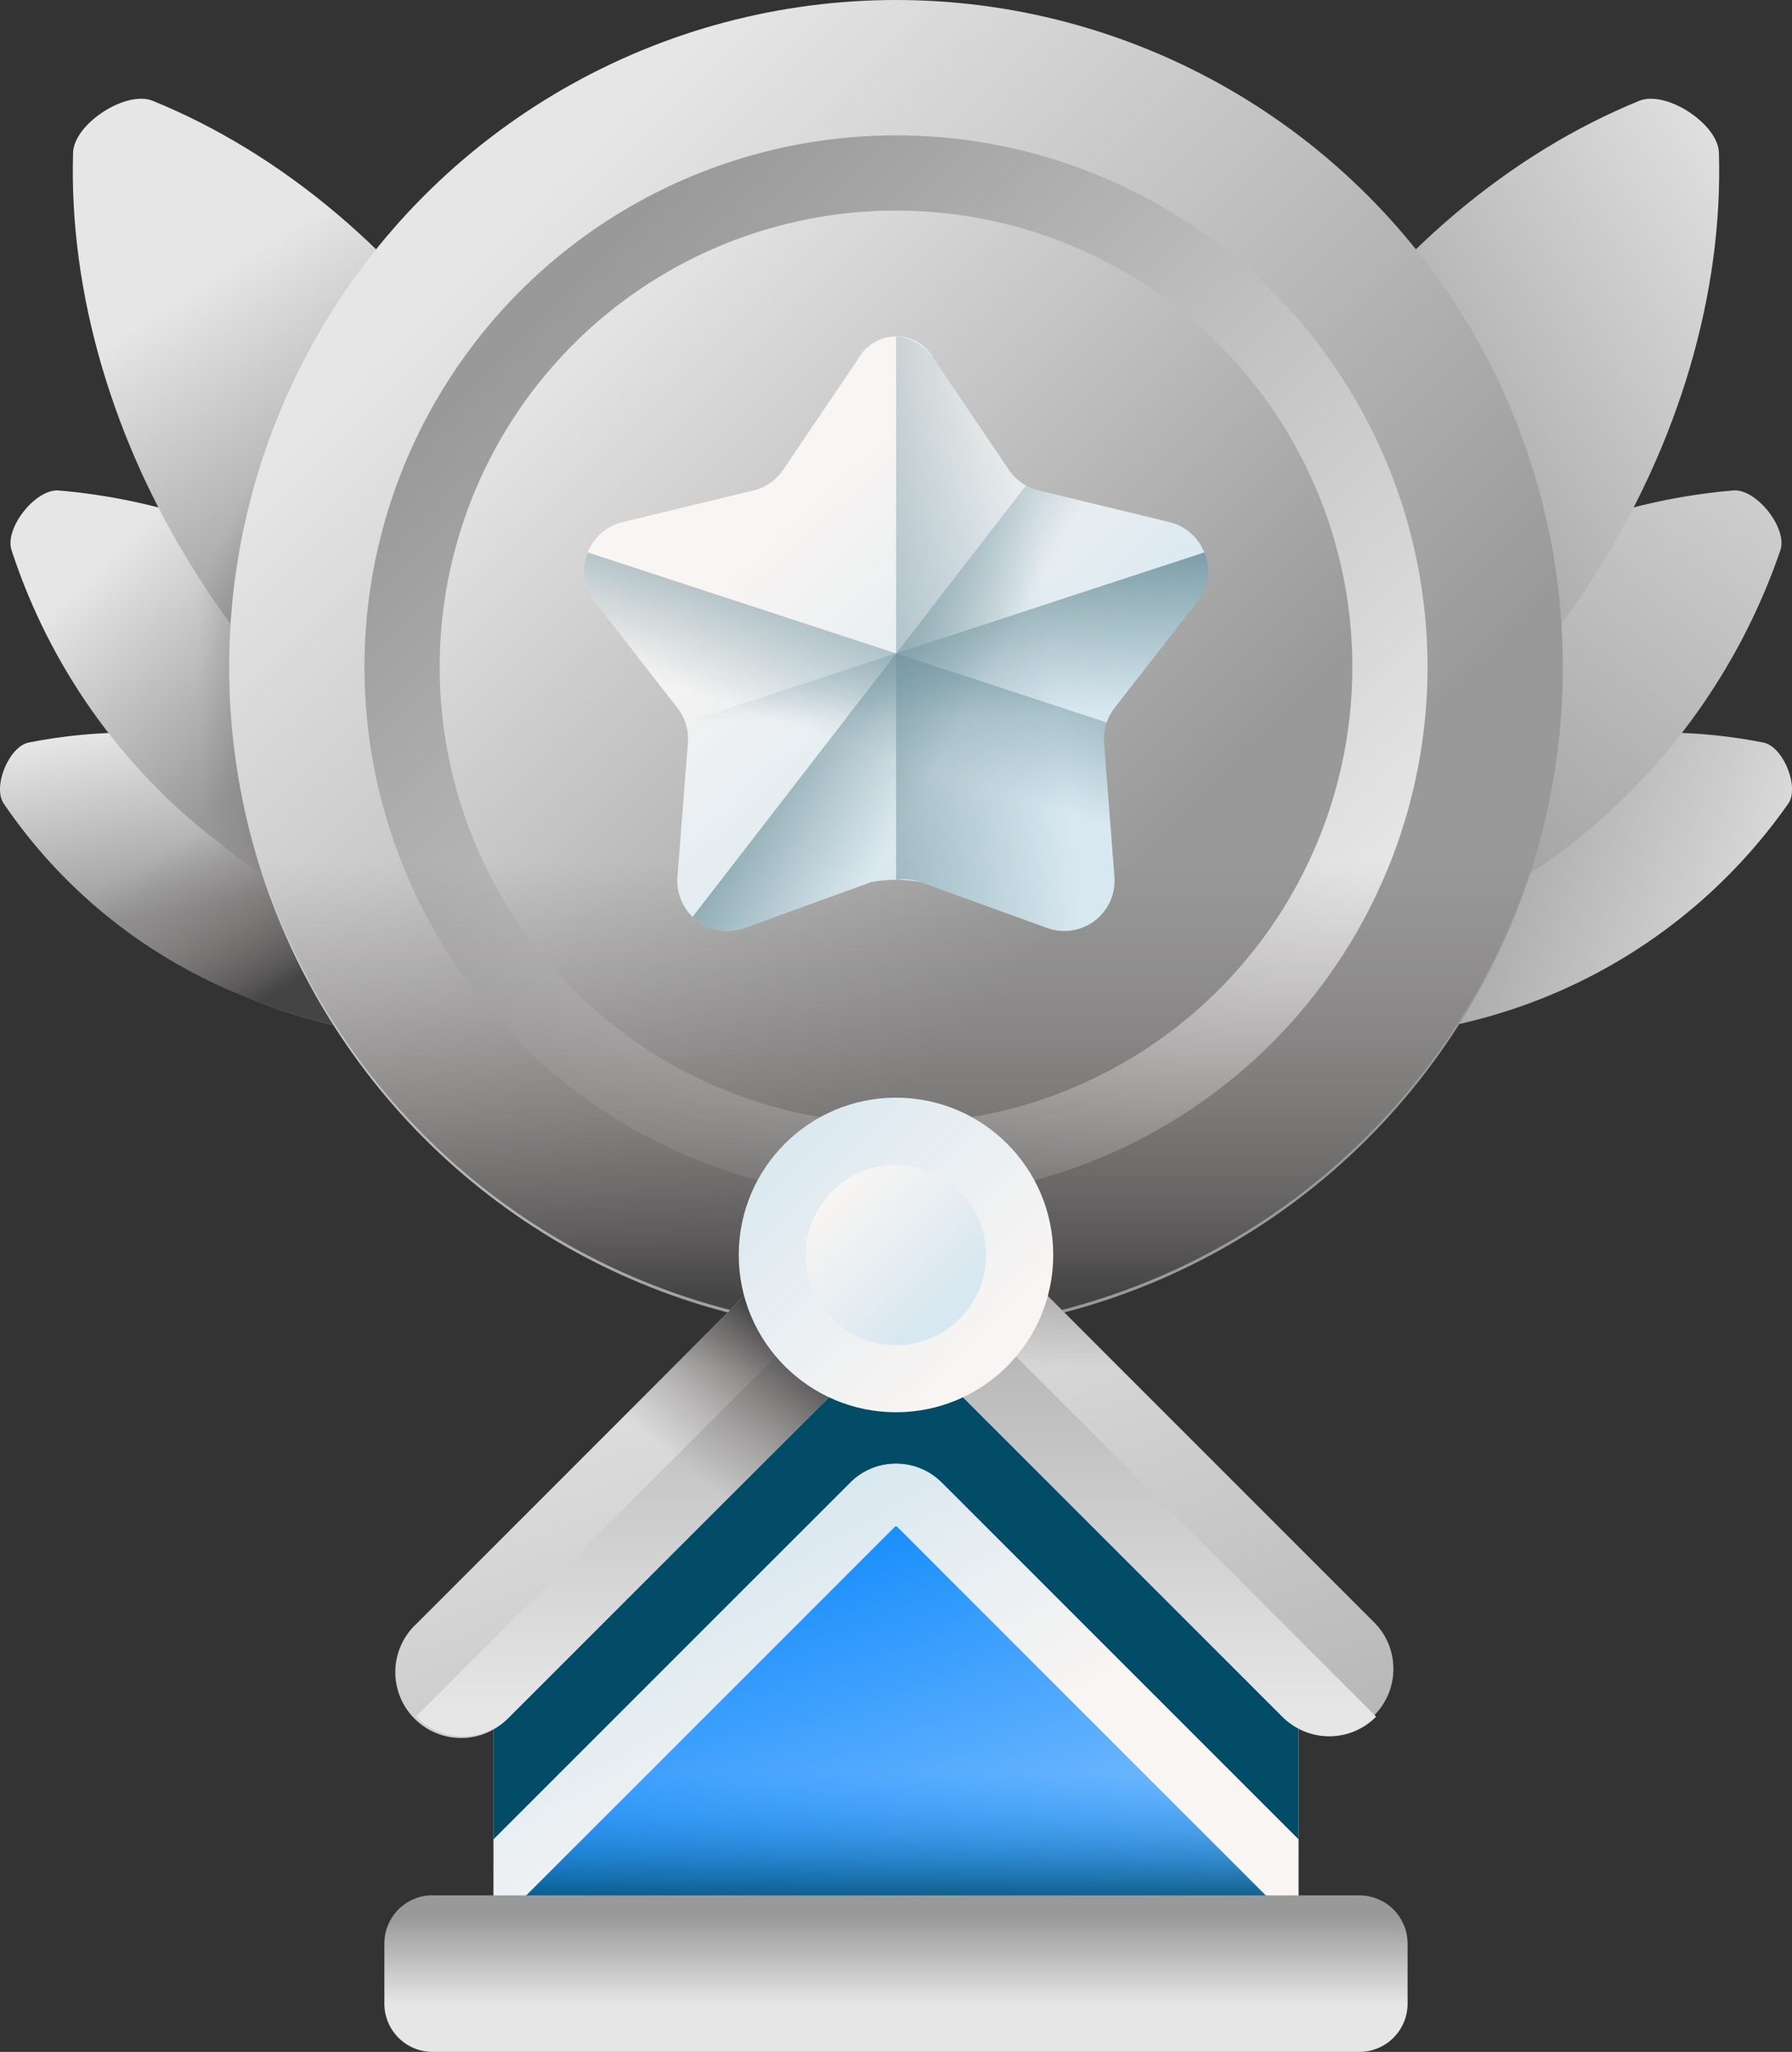
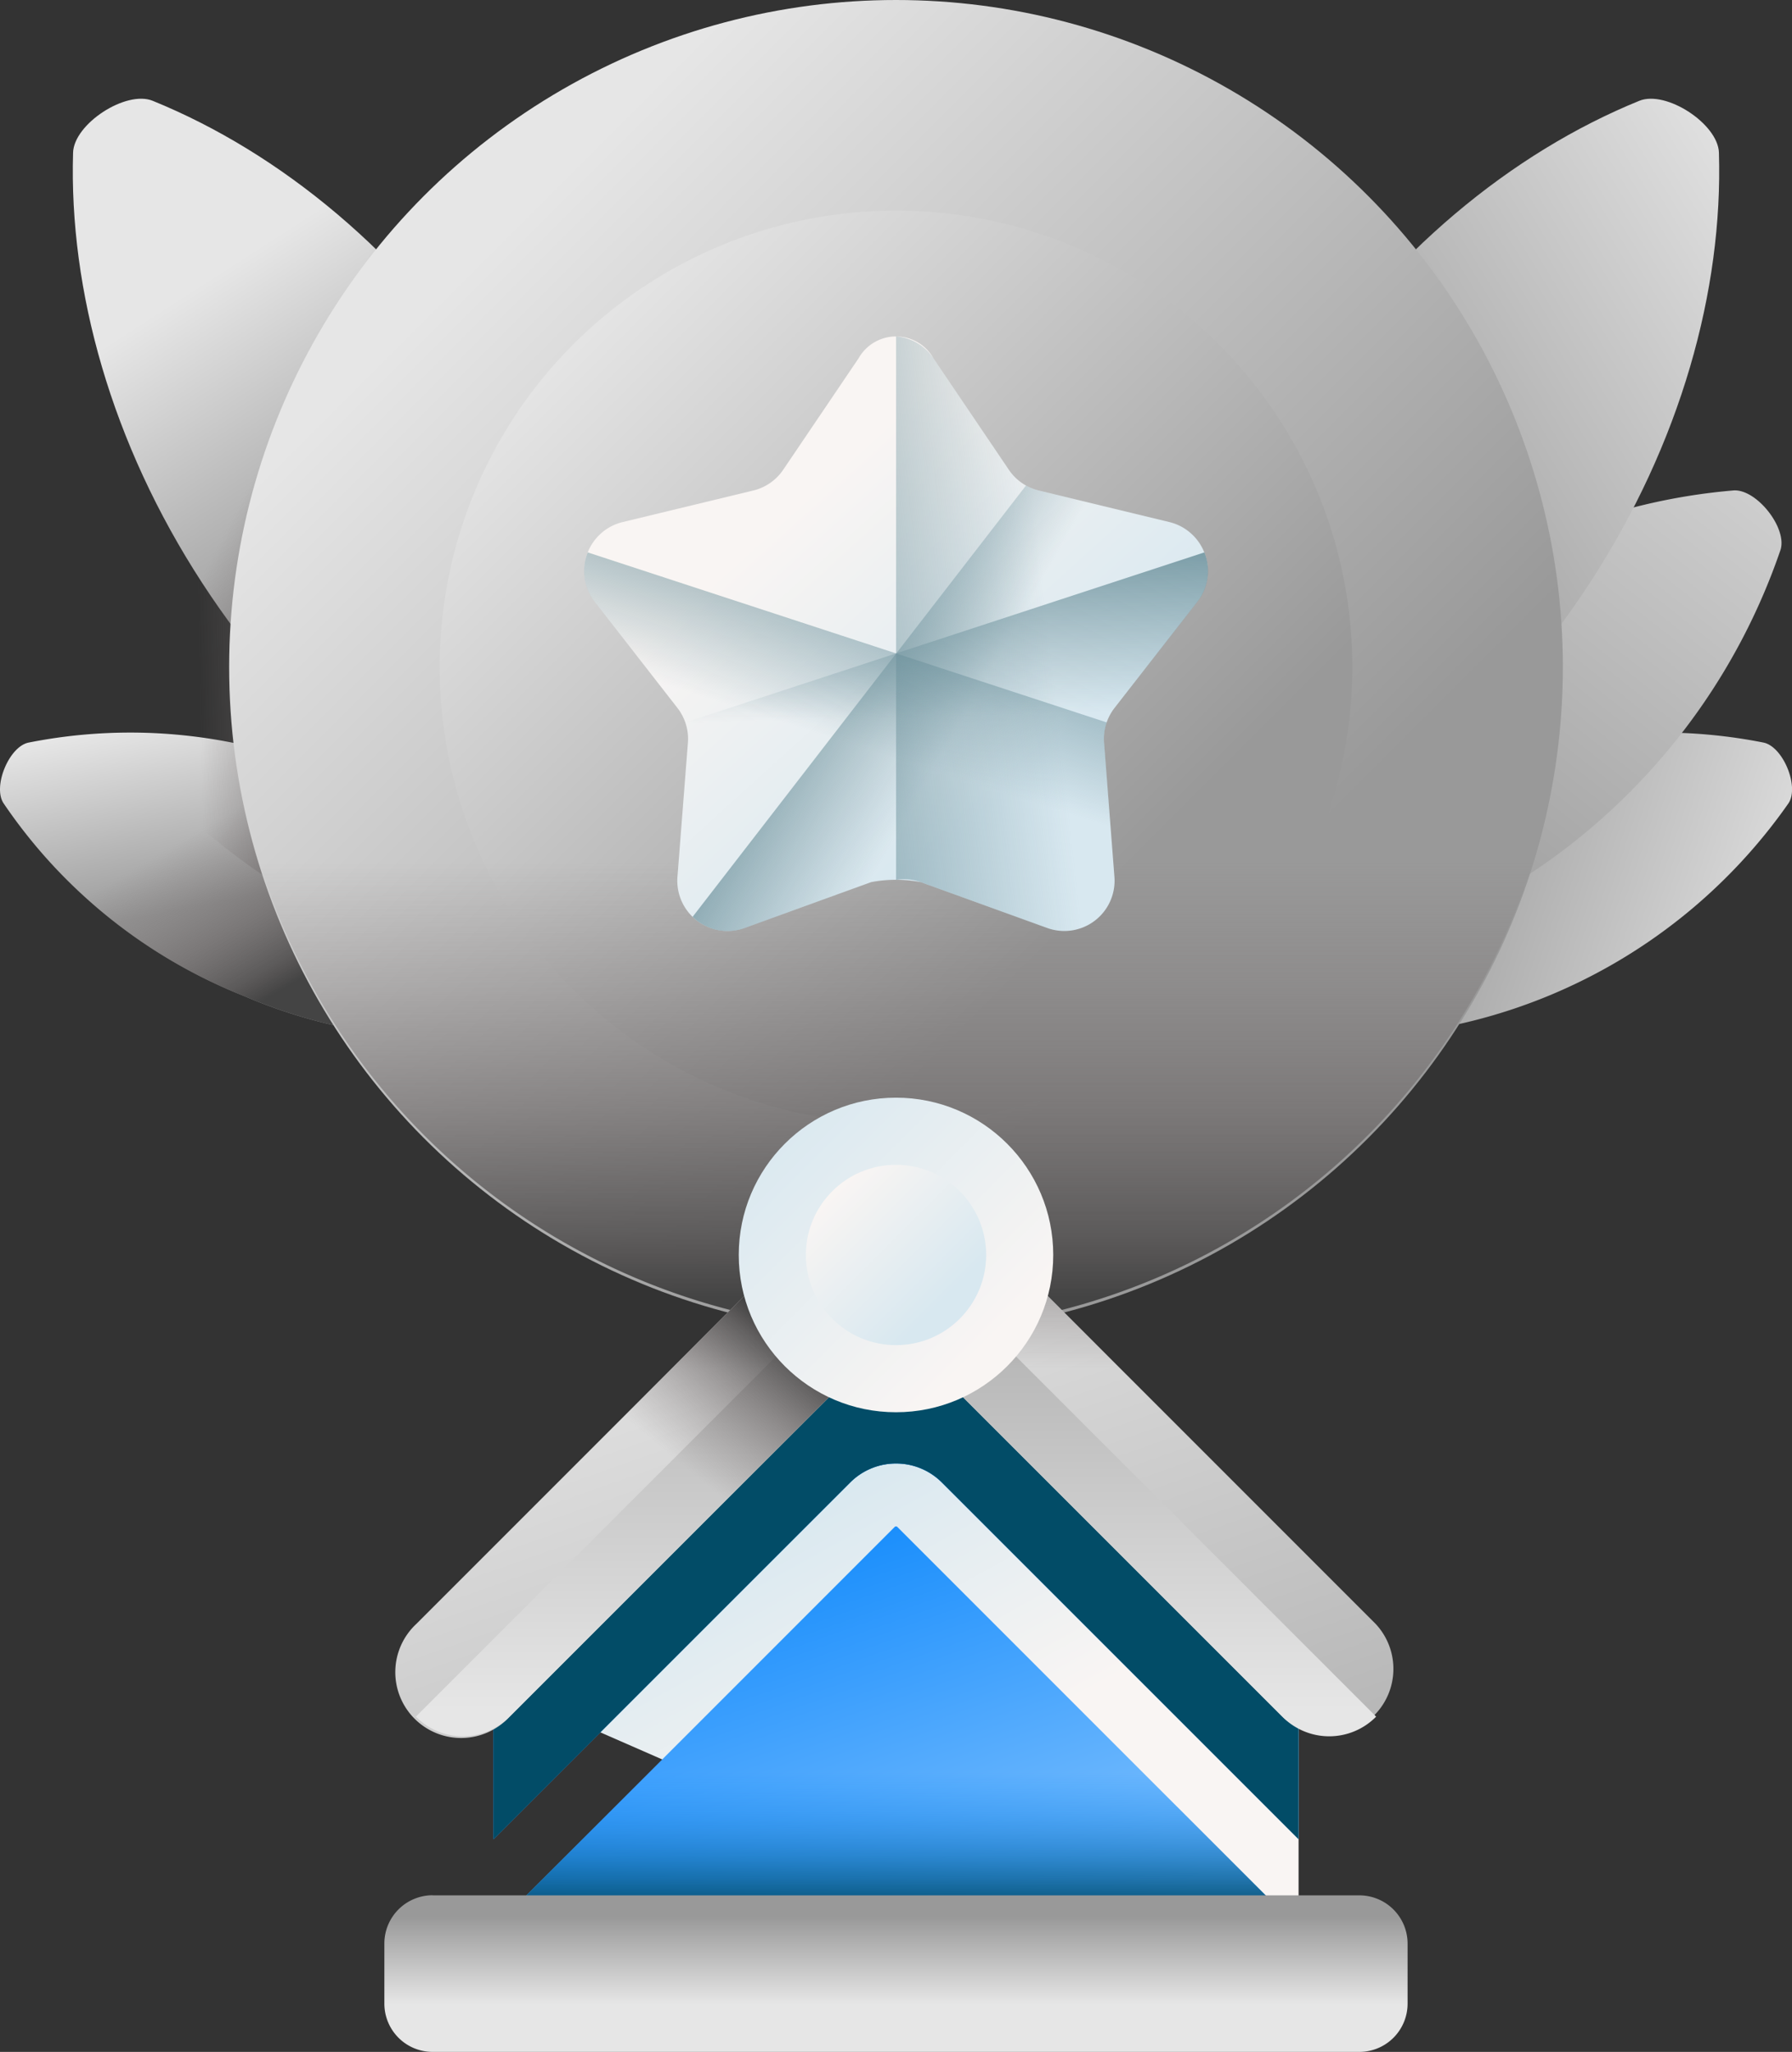
<svg xmlns="http://www.w3.org/2000/svg" xmlns:xlink="http://www.w3.org/1999/xlink" width="122.519" height="140.253" viewBox="0 0 122.519 140.253">
  <rect x="0" y="0" width="122.519" height="140.253" fill="#333333" stroke="none" />
  <defs>
    <linearGradient id="linear-gradient" x1="0.42" y1="-0.1" x2="0.634" y2="0.459" gradientUnits="objectBoundingBox">
      <stop offset="0" stop-color="#e6e6e6" />
      <stop offset="1" stop-color="#999" />
    </linearGradient>
    <linearGradient id="linear-gradient-2" x1="0.401" y1="0.259" x2="0.738" y2="0.554" gradientUnits="objectBoundingBox">
      <stop offset="0" stop-color="#766e6e" stop-opacity="0" />
      <stop offset="0.281" stop-color="#716b6b" stop-opacity="0.282" />
      <stop offset="0.571" stop-color="#656060" stop-opacity="0.573" />
      <stop offset="0.864" stop-color="#514f4f" stop-opacity="0.863" />
      <stop offset="1" stop-color="#444" />
    </linearGradient>
    <linearGradient id="linear-gradient-3" x1="0.18" y1="0.134" x2="0.531" y2="0.449" xlink:href="#linear-gradient" />
    <linearGradient id="linear-gradient-4" x1="0.327" y1="0.486" x2="0.593" y2="0.481" xlink:href="#linear-gradient-2" />
    <linearGradient id="linear-gradient-5" x1="0.327" y1="0.203" x2="0.515" y2="0.619" xlink:href="#linear-gradient" />
    <linearGradient id="linear-gradient-6" x1="0.346" y1="0.355" x2="0.595" y2="0.523" xlink:href="#linear-gradient-2" />
    <linearGradient id="linear-gradient-7" x1="1.154" y1="0" x2="0.409" y2="-0.127" xlink:href="#linear-gradient" />
    <linearGradient id="linear-gradient-8" x1="1.171" y1="-0.458" x2="0.089" y2="0.671" xlink:href="#linear-gradient" />
    <linearGradient id="linear-gradient-9" x1="1" y1="-0.051" x2="0.275" y2="0.588" xlink:href="#linear-gradient" />
    <linearGradient id="linear-gradient-10" x1="0.192" y1="0.192" x2="0.719" y2="0.719" xlink:href="#linear-gradient" />
    <linearGradient id="linear-gradient-11" x1="0.825" y1="0.825" x2="0.166" y2="0.166" xlink:href="#linear-gradient" />
    <linearGradient id="linear-gradient-12" x1="0.137" y1="0.137" x2="0.735" y2="0.735" xlink:href="#linear-gradient" />
    <linearGradient id="linear-gradient-13" x1="0.5" y1="0.301" x2="0.5" y2="0.95" xlink:href="#linear-gradient-2" />
    <linearGradient id="linear-gradient-14" x1="0.277" y1="0.343" x2="0.679" y2="0.764" gradientUnits="objectBoundingBox">
      <stop offset="0" stop-color="#f9f5f3" />
      <stop offset="1" stop-color="#d8e8f0" />
    </linearGradient>
    <linearGradient id="linear-gradient-15" x1="0.481" y1="0.458" x2="-0.629" y2="0.698" gradientUnits="objectBoundingBox">
      <stop offset="0" stop-color="#678d98" stop-opacity="0" />
      <stop offset="0.996" stop-color="#678d98" stop-opacity="0.996" />
      <stop offset="1" stop-color="#678d98" />
    </linearGradient>
    <linearGradient id="linear-gradient-16" x1="0.511" y1="0.552" x2="0.143" y2="0.37" xlink:href="#linear-gradient-15" />
    <linearGradient id="linear-gradient-17" x1="-16.444" y1="0.552" x2="-16.812" y2="0.37" xlink:href="#linear-gradient-15" />
    <linearGradient id="linear-gradient-18" x1="0.483" y1="0.498" x2="0.713" y2="-0.019" xlink:href="#linear-gradient-15" />
    <linearGradient id="linear-gradient-19" x1="0.499" y1="0.433" x2="0.48" y2="-0.073" xlink:href="#linear-gradient-15" />
    <linearGradient id="linear-gradient-20" x1="0.537" y1="0.296" x2="0.743" y2="0.646" xlink:href="#linear-gradient-14" />
    <linearGradient id="linear-gradient-21" x1="0.332" y1="-0.196" x2="0.971" y2="0.957" gradientUnits="objectBoundingBox">
      <stop offset="0" stop-color="#b3dafe" />
      <stop offset="1" stop-color="#0182fc" />
    </linearGradient>
    <linearGradient id="linear-gradient-22" x1="0.5" y1="0.518" x2="0.5" y2="0.247" gradientUnits="objectBoundingBox">
      <stop offset="0" stop-color="#0182fc" stop-opacity="0" />
      <stop offset="0.126" stop-color="#017ff3" stop-opacity="0.125" />
      <stop offset="0.331" stop-color="#0176db" stop-opacity="0.329" />
      <stop offset="0.588" stop-color="#0268b4" stop-opacity="0.588" />
      <stop offset="0.886" stop-color="#02547e" stop-opacity="0.886" />
      <stop offset="1" stop-color="#024c67" />
    </linearGradient>
    <linearGradient id="linear-gradient-23" x1="0.196" y1="-0.366" x2="0.835" y2="0.694" xlink:href="#linear-gradient-21" />
    <linearGradient id="linear-gradient-24" x1="0.698" y1="0.425" x2="0.787" y2="0.553" xlink:href="#linear-gradient-22" />
    <linearGradient id="linear-gradient-25" x1="-15.927" y1="0.425" x2="-15.838" y2="0.553" xlink:href="#linear-gradient-22" />
    <linearGradient id="linear-gradient-26" x1="0.864" y1="0.725" x2="0.003" y2="-0.727" xlink:href="#linear-gradient" />
    <linearGradient id="linear-gradient-27" x1="0.5" y1="0.057" x2="0.5" y2="1.306" xlink:href="#linear-gradient" />
    <linearGradient id="linear-gradient-28" x1="0.5" y1="0.338" x2="0.5" y2="0.909" xlink:href="#linear-gradient-2" />
    <linearGradient id="linear-gradient-29" x1="0.509" y1="0.224" x2="0.26" y2="0.502" xlink:href="#linear-gradient-2" />
    <linearGradient id="linear-gradient-30" x1="0.213" y1="0.213" x2="0.92" y2="0.92" xlink:href="#linear-gradient-14" />
    <linearGradient id="linear-gradient-31" x1="0.855" y1="0.855" x2="0.244" y2="0.244" xlink:href="#linear-gradient-14" />
    <linearGradient id="linear-gradient-32" x1="0.5" y1="0.304" x2="0.5" y2="0.862" xlink:href="#linear-gradient" />
  </defs>
  <g id="silver-medal" transform="translate(-41.328 -191.948)">
    <g id="Group_30978" data-name="Group 30978" transform="translate(41.328 198.7)">
      <g id="Group_30976" data-name="Group 30976">
        <path id="Path_65271" data-name="Path 65271" d="M64.263,369.408a35.669,35.669,0,0,1,16.483,13.2c.735,1.138-.374,3.839-1.7,4.133a35.671,35.671,0,0,1-21-2.187,35.671,35.671,0,0,1-16.483-13.2c-.735-1.138.374-3.839,1.7-4.132A35.673,35.673,0,0,1,64.263,369.408Z" transform="translate(-41.328 -323.212)" fill="url(#linear-gradient)" />
        <path id="Path_65272" data-name="Path 65272" d="M64.263,369.408a35.669,35.669,0,0,1,16.483,13.2c.735,1.138-.374,3.839-1.7,4.133a35.671,35.671,0,0,1-21-2.187,35.671,35.671,0,0,1-16.483-13.2c-.735-1.138.374-3.839,1.7-4.132A35.673,35.673,0,0,1,64.263,369.408Z" transform="translate(-41.328 -323.212)" fill="url(#linear-gradient-2)" />
-         <path id="Path_65273" data-name="Path 65273" d="M69.731,318.03a41.239,41.239,0,0,1,14.082,19.942c.452,1.5-1.644,4.145-3.208,4.047a41.237,41.237,0,0,1-22.631-9.155,41.239,41.239,0,0,1-14.082-19.942c-.452-1.5,1.644-4.145,3.208-4.047A41.238,41.238,0,0,1,69.731,318.03Z" transform="translate(-43.112 -282.102)" fill="url(#linear-gradient-3)" />
        <path id="Path_65274" data-name="Path 65274" d="M69.731,318.03a41.239,41.239,0,0,1,14.082,19.942c.452,1.5-1.644,4.145-3.208,4.047a41.237,41.237,0,0,1-22.631-9.155,41.239,41.239,0,0,1-14.082-19.942c-.452-1.5,1.644-4.145,3.208-4.047A41.238,41.238,0,0,1,69.731,318.03Z" transform="translate(-43.112 -282.102)" fill="url(#linear-gradient-4)" />
        <path id="Path_65275" data-name="Path 65275" d="M87.489,235.6c6.214,9.538,9.114,20.009,8.83,29.414-.059,1.97-3.618,4.288-5.443,3.546-8.717-3.541-17.124-10.424-23.338-19.963s-9.114-20.009-8.83-29.414c.059-1.97,3.618-4.288,5.443-3.546C72.868,219.182,81.275,226.065,87.489,235.6Z" transform="translate(-53.712 -215.499)" fill="url(#linear-gradient-5)" />
        <path id="Path_65276" data-name="Path 65276" d="M62.452,245.563a55.236,55.236,0,0,0,7.77,18.358c6.214,9.538,14.62,16.422,23.338,19.963,1.826.742,5.384-1.577,5.443-3.546.284-9.4-2.616-19.876-8.83-29.414A55.481,55.481,0,0,0,77.3,236.977Z" transform="translate(-56.396 -230.819)" fill="url(#linear-gradient-6)" />
      </g>
      <g id="Group_30977" data-name="Group 30977" transform="translate(79.893)">
        <path id="Path_65277" data-name="Path 65277" d="M347.082,369.408a35.669,35.669,0,0,0-16.483,13.2c-.735,1.138.374,3.839,1.7,4.133a37.457,37.457,0,0,0,37.487-15.388c.735-1.138-.374-3.839-1.7-4.132A35.673,35.673,0,0,0,347.082,369.408Z" transform="translate(-327.391 -323.212)" fill="url(#linear-gradient-7)" />
        <path id="Path_65279" data-name="Path 65279" d="M340.638,318.03a41.239,41.239,0,0,0-14.082,19.942c-.452,1.5,1.644,4.145,3.208,4.047a43.3,43.3,0,0,0,36.712-29.1c.452-1.5-1.644-4.145-3.208-4.047A41.238,41.238,0,0,0,340.638,318.03Z" transform="translate(-324.63 -282.102)" fill="url(#linear-gradient-8)" />
        <path id="Path_65281" data-name="Path 65281" d="M328.842,235.6c-6.214,9.538-9.114,20.009-8.83,29.414.059,1.97,3.618,4.288,5.443,3.546,8.717-3.541,17.124-10.424,23.338-19.963s9.114-20.009,8.83-29.414c-.059-1.97-3.618-4.288-5.443-3.546C343.463,219.182,335.056,226.065,328.842,235.6Z" transform="translate(-319.993 -215.499)" fill="url(#linear-gradient-9)" />
      </g>
    </g>
    <g id="Group_30979" data-name="Group 30979" transform="translate(56.995 191.948)">
      <circle id="Ellipse_4918" data-name="Ellipse 4918" cx="45.593" cy="45.593" r="45.593" transform="translate(0)" fill="url(#linear-gradient-10)" />
-       <circle id="Ellipse_4919" data-name="Ellipse 4919" cx="36.341" cy="36.341" r="36.341" transform="translate(9.252 9.252)" fill="url(#linear-gradient-11)" />
      <circle id="Ellipse_4920" data-name="Ellipse 4920" cx="31.199" cy="31.199" r="31.199" transform="translate(14.394 14.394)" fill="url(#linear-gradient-12)" />
      <path id="Path_65283" data-name="Path 65283" d="M95.974,349.657a45.593,45.593,0,0,0,91.185,0c0-.177,0-.353-.007-.529H95.981C95.979,349.3,95.974,349.48,95.974,349.657Z" transform="translate(-95.974 -304.065)" fill="url(#linear-gradient-13)" />
    </g>
    <g id="Group_30980" data-name="Group 30980" transform="translate(81.262 214.945)">
      <path id="Path_65285" data-name="Path 65285" d="M220.638,284.849l-8.941-2.16a3.435,3.435,0,0,1-2.038-1.414l-5.154-7.619a2.941,2.941,0,0,0-5.123,0l-5.154,7.619a3.434,3.434,0,0,1-2.038,1.414l-8.941,2.16a3.435,3.435,0,0,0-1.9,5.449L187,297.555a3.435,3.435,0,0,1,.715,2.375L187,309.1a3.434,3.434,0,0,0,4.595,3.493l8.648-3.134a8.979,8.979,0,0,1,3.39,0l8.648,3.134a3.435,3.435,0,0,0,4.595-3.493l-.708-9.171a3.435,3.435,0,0,1,.715-2.375l5.653-7.256A3.435,3.435,0,0,0,220.638,284.849Z" transform="translate(-180.617 -272.16)" fill="url(#linear-gradient-14)" />
      <path id="Path_65286" data-name="Path 65286" d="M256.695,309.46l8.648,3.134a3.435,3.435,0,0,0,4.595-3.493l-.708-9.171a3.435,3.435,0,0,1,.715-2.375L275.6,290.3a3.435,3.435,0,0,0-1.9-5.449l-8.941-2.16a3.435,3.435,0,0,1-2.038-1.414l-5.154-7.619a3.4,3.4,0,0,0-2.561-1.5V309.3a3.428,3.428,0,0,1,1.7.161Z" transform="translate(-233.674 -272.16)" fill="url(#linear-gradient-15)" />
      <path id="Path_65287" data-name="Path 65287" d="M239.1,310.2l-8.941-2.16a3.427,3.427,0,0,1-.866-.34L206.5,337.181a3.418,3.418,0,0,0,3.562.764l8.648-3.134a8.98,8.98,0,0,1,3.39,0l8.648,3.134a3.435,3.435,0,0,0,4.595-3.493l-.708-9.171a3.435,3.435,0,0,1,.715-2.375L241,315.649A3.435,3.435,0,0,0,239.1,310.2Z" transform="translate(-199.079 -297.51)" fill="url(#linear-gradient-16)" />
-       <path id="Path_65288" data-name="Path 65288" d="M183.248,310.2l8.941-2.16a3.428,3.428,0,0,0,.866-.34l22.793,29.482a3.418,3.418,0,0,1-3.562.764l-8.648-3.134a8.98,8.98,0,0,0-3.39,0l-8.648,3.134A3.435,3.435,0,0,1,187,334.452l.708-9.171A3.435,3.435,0,0,0,187,322.9l-5.653-7.256a3.435,3.435,0,0,1,1.9-5.45Z" transform="translate(-180.617 -297.51)" fill="url(#linear-gradient-17)" />
      <path id="Path_65289" data-name="Path 65289" d="M180.877,323.646a3.406,3.406,0,0,0,.477,3.377l5.653,7.256a3.435,3.435,0,0,1,.715,2.375l-.708,9.171a3.434,3.434,0,0,0,4.595,3.493l8.648-3.134a8.98,8.98,0,0,1,3.39,0l8.648,3.134a3.435,3.435,0,0,0,4.595-3.493l-.708-9.171a3.428,3.428,0,0,1,.181-1.385Z" transform="translate(-180.626 -308.885)" fill="url(#linear-gradient-18)" />
      <path id="Path_65290" data-name="Path 65290" d="M238.9,323.646a3.405,3.405,0,0,1-.477,3.377l-5.653,7.256a3.435,3.435,0,0,0-.715,2.375l.708,9.171a3.435,3.435,0,0,1-4.595,3.493l-8.648-3.134a8.98,8.98,0,0,0-3.39,0l-8.648,3.134a3.435,3.435,0,0,1-4.595-3.493l.708-9.171a3.427,3.427,0,0,0-.181-1.385Z" transform="translate(-196.491 -308.885)" fill="url(#linear-gradient-19)" />
    </g>
    <g id="Group_30984" data-name="Group 30984" transform="translate(137.565 332.201) rotate(-180)">
-       <path id="Path_65292" data-name="Path 65292" d="M0,0V24.083L27.523,51.606,55.046,24.083V0Z" transform="translate(7.454 0.956)" fill="url(#linear-gradient-20)" />
+       <path id="Path_65292" data-name="Path 65292" d="M0,0V24.083L27.523,51.606,55.046,24.083Z" transform="translate(7.454 0.956)" fill="url(#linear-gradient-20)" />
      <g id="Group_30981" data-name="Group 30981" transform="translate(7.454 0.956)">
        <path id="Path_65293" data-name="Path 65293" d="M0,0V7.495L27.431,34.926a.13.13,0,0,0,.184,0L55.046,7.495V0Z" transform="translate(0 0)" fill="url(#linear-gradient-21)" />
        <path id="Path_65294" data-name="Path 65294" d="M0,0V7.495L27.431,34.926a.13.13,0,0,0,.184,0L55.046,7.495V0Z" transform="translate(0 0)" fill="url(#linear-gradient-22)" />
        <path id="Path_65295" data-name="Path 65295" d="M27.523,25.686a4.415,4.415,0,0,1-3.133-1.3L0,0V10.506L27.523,38.03,55.046,10.506V0L30.656,24.39A4.417,4.417,0,0,1,27.523,25.686Z" transform="translate(0 13.577)" fill="url(#linear-gradient-23)" />
        <path id="Path_65296" data-name="Path 65296" d="M27.523,25.686a4.415,4.415,0,0,1-3.133-1.3L0,0V10.506L27.523,38.03,55.046,10.506V0L30.656,24.39A4.417,4.417,0,0,1,27.523,25.686Z" transform="translate(0 13.577)" fill="url(#linear-gradient-24)" />
        <path id="Path_65297" data-name="Path 65297" d="M27.523,25.686a4.415,4.415,0,0,0,3.133-1.3L55.046,0V10.506L27.523,38.03,0,10.506V0L24.39,24.39A4.417,4.417,0,0,0,27.523,25.686Z" transform="translate(0 13.577)" fill="url(#linear-gradient-25)" />
      </g>
      <g id="Group_30982" data-name="Group 30982" transform="translate(0.86 21.571)">
        <path id="Path_65298" data-name="Path 65298" d="M31.1,24.739,7.678,1.317a4.5,4.5,0,0,0-6.36,6.36l32.8,32.8,32.8-32.8a4.5,4.5,0,1,0-6.36-6.36L37.136,24.739a4.268,4.268,0,0,1-6.036,0Z" transform="translate(0 0)" fill="url(#linear-gradient-26)" />
        <path id="Path_65299" data-name="Path 65299" d="M.024,1.371,29.371,30.717a4.884,4.884,0,0,0,6.907,0L65.625,1.371l.024-.027-.024-.027a4.5,4.5,0,0,0-6.36,0L35.843,24.739a4.269,4.269,0,0,1-6.036,0L6.385,1.317a4.5,4.5,0,0,0-6.36,0L0,1.344c.008.009.015.018.024.027Z" transform="translate(1.293 0)" fill="url(#linear-gradient-27)" />
        <path id="Path_65300" data-name="Path 65300" d="M23.154,23.154,46.307,0H33.586L26.172,7.414a4.269,4.269,0,0,1-6.036,0L12.721,0H0Z" transform="translate(10.964 17.325)" fill="url(#linear-gradient-28)" />
        <path id="Path_65301" data-name="Path 65301" d="M0,26.5l2.867,2.867L32.232,0H19.511L5.885,13.626A4.265,4.265,0,0,1,0,13.763Z" transform="translate(31.25 11.113)" fill="url(#linear-gradient-29)" />
      </g>
      <g id="Group_30983" data-name="Group 30983" transform="translate(24.227 43.722)">
        <circle id="Ellipse_4921" data-name="Ellipse 4921" cx="10.751" cy="10.751" r="10.751" transform="translate(0 0)" fill="url(#linear-gradient-30)" />
        <circle id="Ellipse_4922" data-name="Ellipse 4922" cx="6.163" cy="6.163" r="6.163" transform="translate(4.587 4.587)" fill="url(#linear-gradient-31)" />
      </g>
      <path id="Path_65302" data-name="Path 65302" d="M66.658,10.7H3.3A3.3,3.3,0,0,1,0,7.407V3.3A3.3,3.3,0,0,1,3.3,0H66.658a3.3,3.3,0,0,1,3.3,3.3V7.407a3.3,3.3,0,0,1-3.3,3.3Z" transform="translate(0 0)" fill="url(#linear-gradient-32)" />
    </g>
  </g>
</svg>